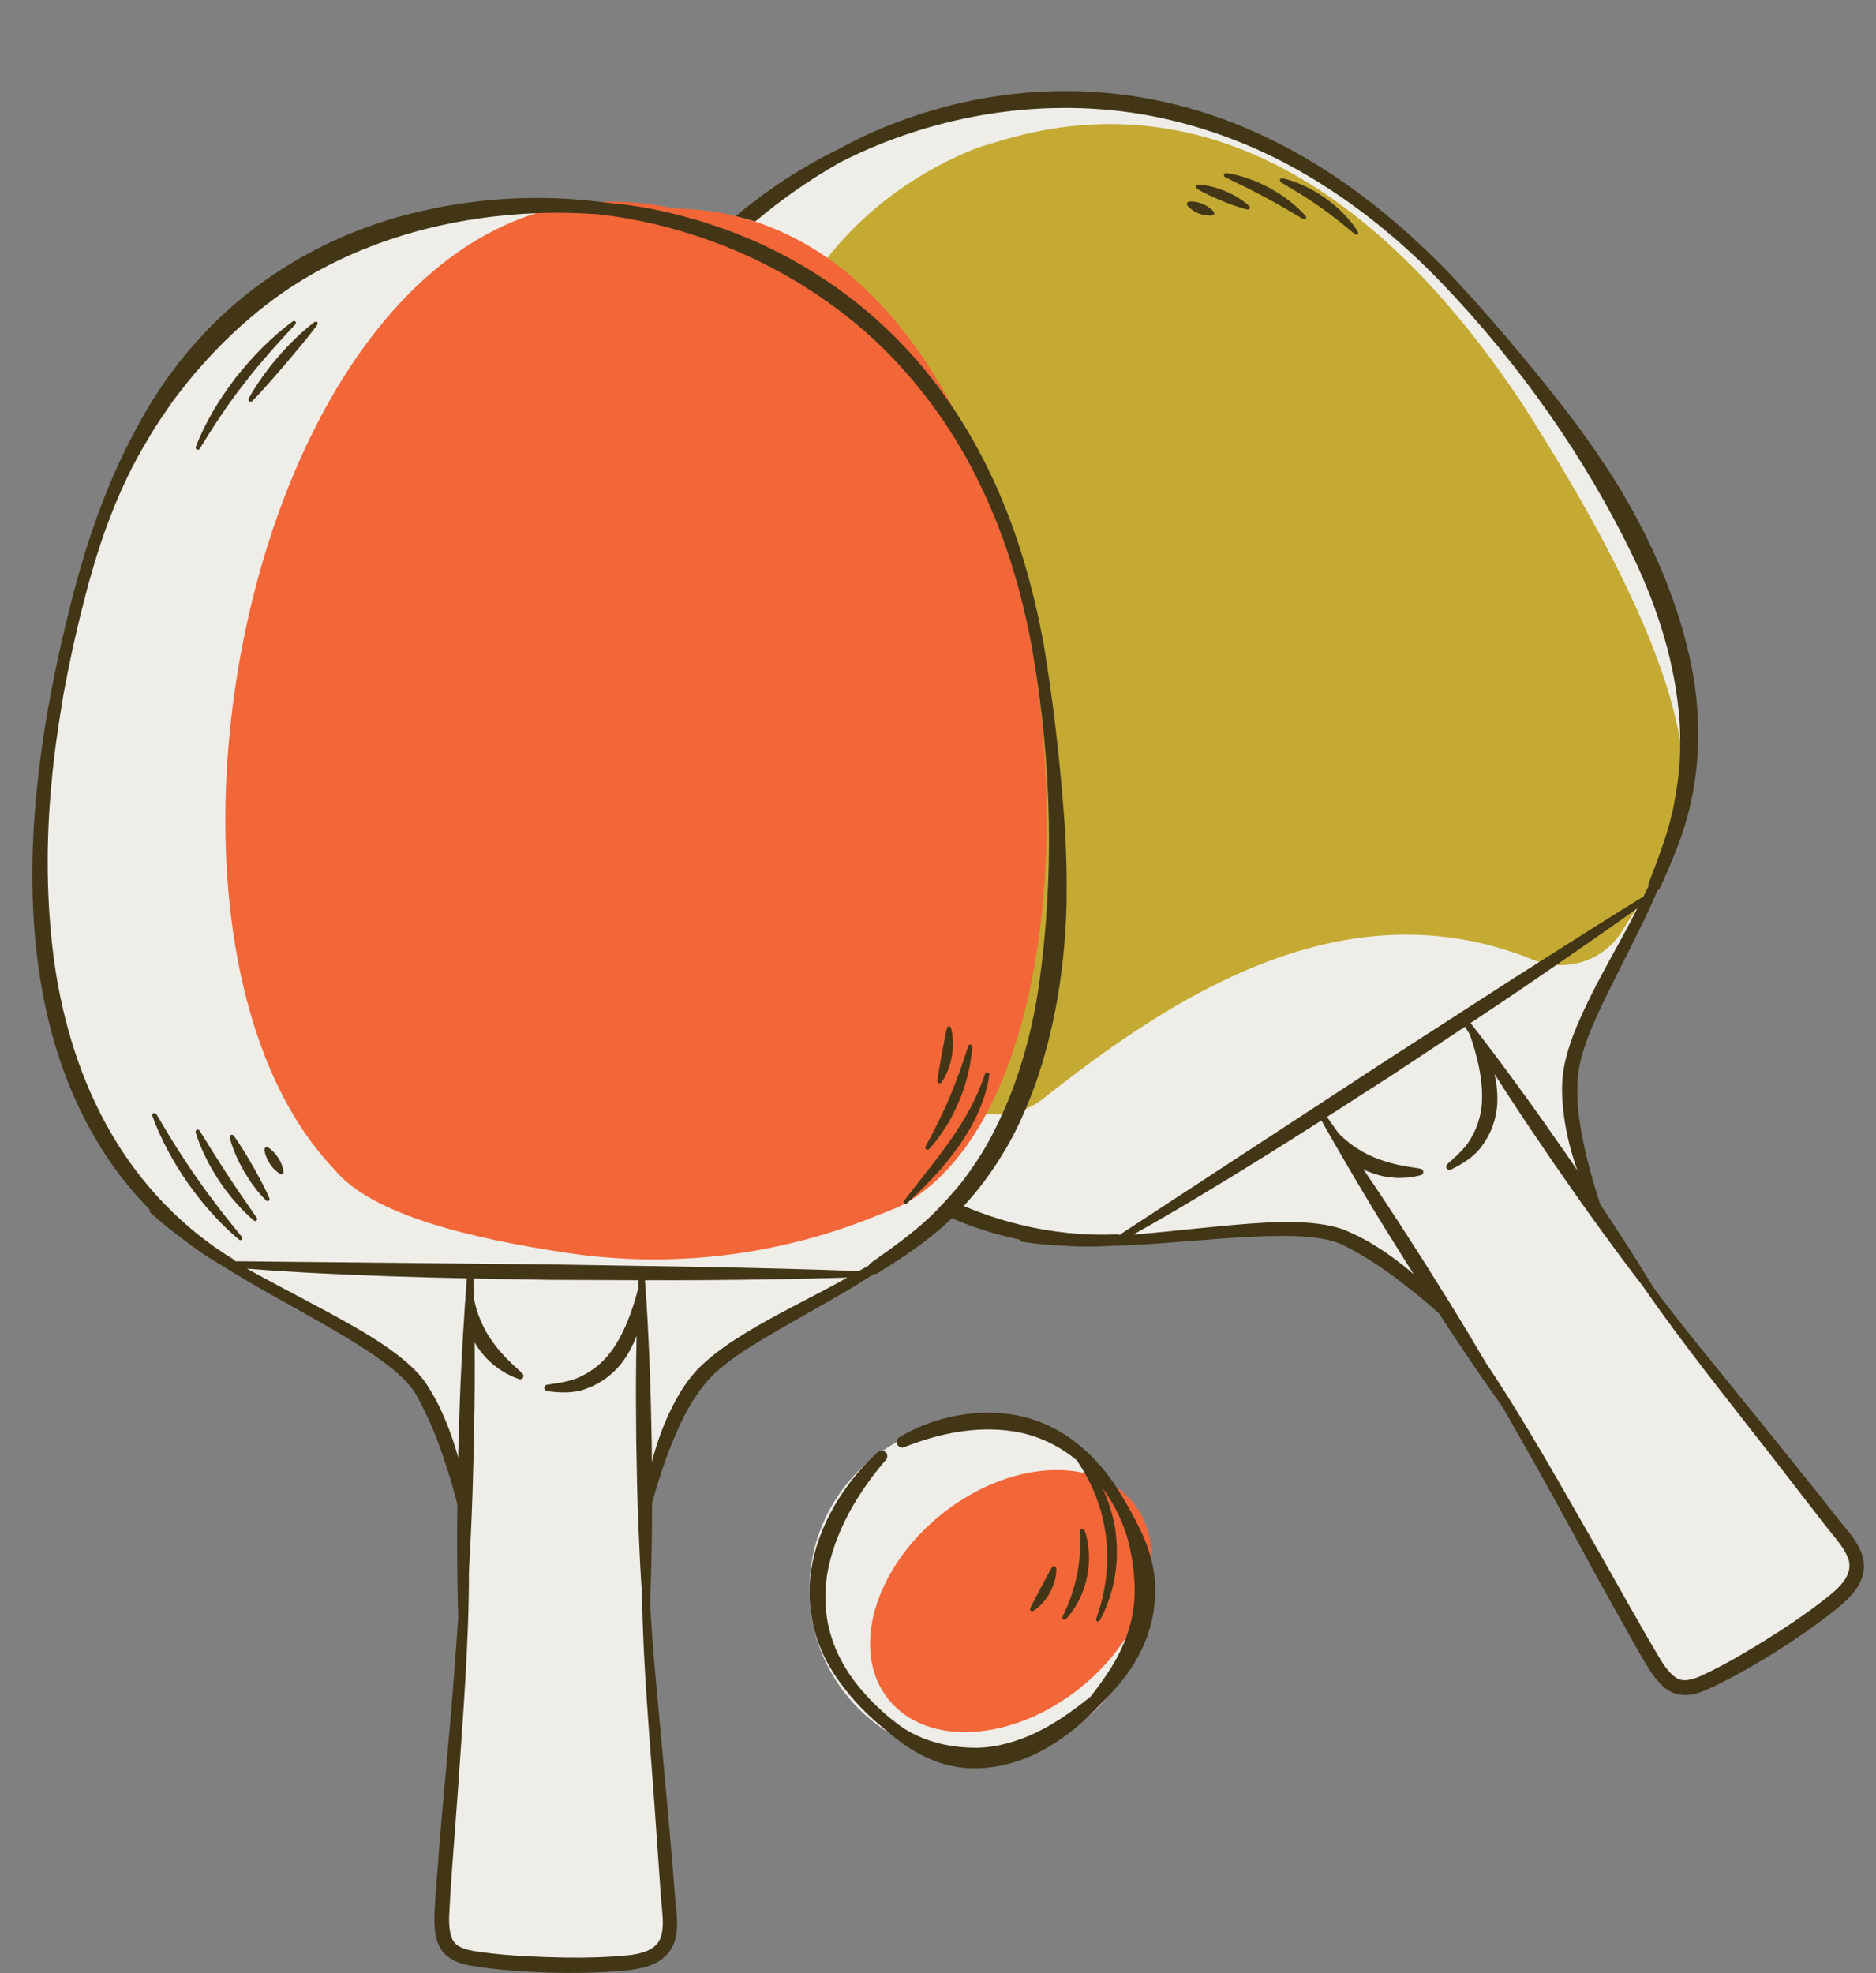
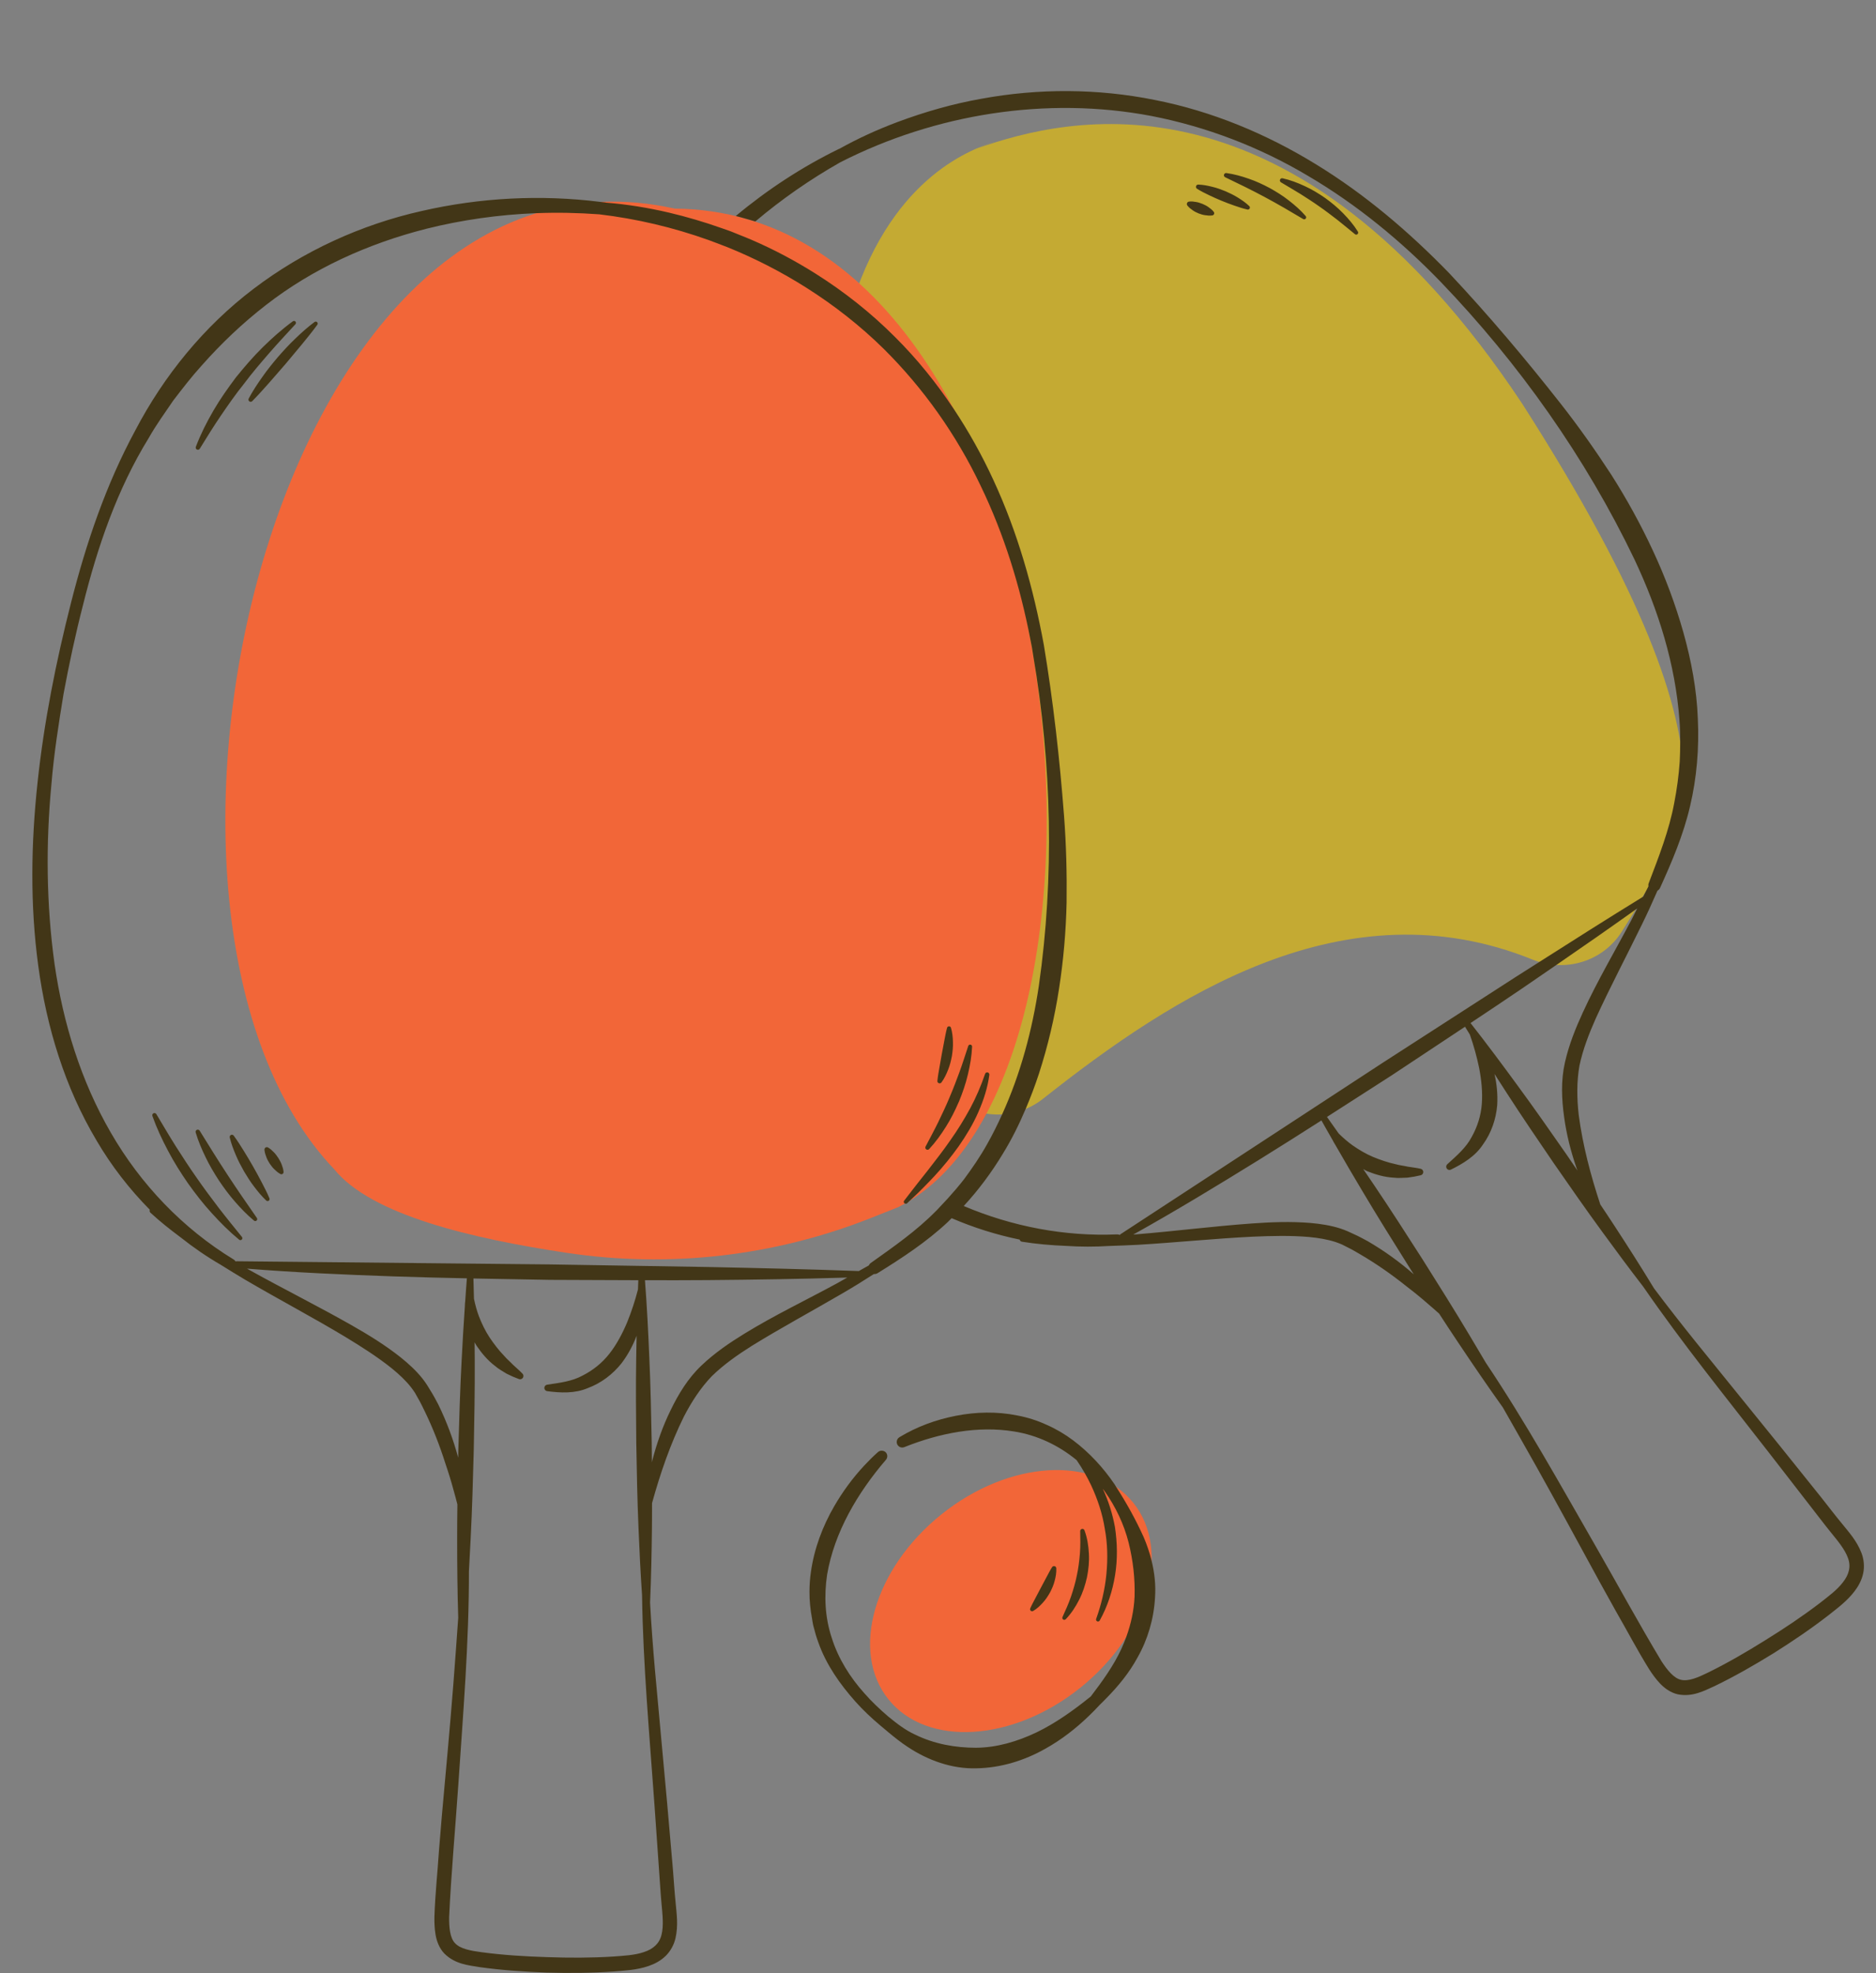
<svg xmlns="http://www.w3.org/2000/svg" height="524.3" preserveAspectRatio="xMidYMid meet" version="1.0" viewBox="-8.6 -24.2 498.5 524.3" width="498.5" zoomAndPan="magnify">
  <rect x="-8.6" y="-24.2" width="498.5" height="524.3" fill="#808080" stroke="none" />
  <g>
    <g>
      <g id="change1_1">
-         <path d="M295.939,398.184c0,24.706-20.027,44.733-44.733,44.733 c-24.706,0-44.733-20.027-44.733-44.733c0-24.704,20.028-44.733,44.733-44.733 C275.911,353.45,295.939,373.479,295.939,398.184z M477.754,379.76 c-25.818-33.283-43.886-53.919-57.47-75.338l-3.601-5.676 c0,0-10.969-23.844-7.514-40.225c2.35-11.141,10.769-24.89,18.445-40.275 l3.394-7.145c6.886-17.518,32.915-63.789-50.598-156.18 c-71.541-79.146-145.579-48.514-165.338-38.105l0.001-0.001 c-5.622,2.879-18.251,9.972-31.213,22.076c-13.484-5.098-25.12-6.986-31.745-7.679 h0c-18.685-2.176-109.761-7.868-138.628,98.731 c-22.105,81.628-9.157,130.376,12.568,158.4 c0.886,1.143,1.719,2.31,2.471,3.546c2.368,3.893,5.374,7.385,9.015,10.125 c22.509,16.932,57.53,29.554,65.804,42.913 c9.006,14.541,11.459,34.187,11.459,34.187 c1.341,21.276-3.711,71.775-5.143,92.55 c-1.147,16.637-2.784,22.638,7.015,24.433c8.416,1.54,27.831,2.644,41.605,1.219 c13.774-1.424,11.138-10.09,10.552-18.387 c-2.971-42.018-6.526-69.213-5.918-94.57l0.162-6.72 c0,0,4.129-25.92,16.104-37.619c8.144-7.956,22.784-14.709,37.715-23.235 l6.791-4.055c4.673-3.245,12.261-7.729,20.074-15.773 c3.157,1.428,6.289,2.652,9.385,3.686c1.372,0.458,2.713,0.966,4.025,1.576 c4.132,1.92,8.571,3.153,13.121,3.407c28.123,1.571,64.253-7.395,78.555-0.887 c15.568,7.085,28.523,22.056,28.523,22.056 c12.938,16.944,36.798,61.736,47.152,79.804 c8.291,14.469,10.265,20.369,19.409,16.416 c7.853-3.396,24.608-13.267,35.269-22.104 C489.86,392.072,482.852,386.332,477.754,379.76z" fill="#efede8" />
-       </g>
+         </g>
      <g id="change2_1">
-         <path d="M426.909,215.845c-0.295,0.586-0.596,1.163-0.944,1.719l-3.576,5.707 c-5.002,7.981-15.004,11.029-23.734,7.495 c-49.754-20.145-95.402,9.497-130.08,36.962 c-7.32,5.799-17.809,5.605-24.713-0.682 c-19.851-18.076-32.047-47.602-47.854-115.166 C171.127,45.532,241.16,18.086,255.966,13.362 c-2.647,0.896-4.609,1.755-4.527,1.731c22.754-7.9,83.429-24.002,144.45,67.971 C461.527,185.558,434.402,200.951,426.909,215.845z" fill="#c4aa33" />
+         <path d="M426.909,215.845c-0.295,0.586-0.596,1.163-0.944,1.719l-3.576,5.707 c-5.002,7.981-15.004,11.029-23.734,7.495 c-49.754-20.145-95.402,9.497-130.08,36.962 c-7.32,5.799-17.809,5.605-24.713-0.682 C171.127,45.532,241.16,18.086,255.966,13.362 c-2.647,0.896-4.609,1.755-4.527,1.731c22.754-7.9,83.429-24.002,144.45,67.971 C461.527,185.558,434.402,200.951,426.909,215.845z" fill="#c4aa33" />
      </g>
      <g id="change3_1">
        <path d="M278.493,424.214c-17.963,14.426-40.8,15.817-51.006,3.108 c-10.206-12.71-3.918-34.708,14.046-49.133 c17.963-14.425,40.799-15.817,51.006-3.106 C302.745,387.792,296.456,409.789,278.493,424.214z M222.842,299.412 c-25.672,10.178-53.578,13.375-80.887,9.261 c-25.069-3.778-51.874-9.995-61.747-22.208 C16.361,219.616,63.362,7.395,170.69,31.228 c107.494,0.943,127.344,231.139,59.381,265.318L222.842,299.412z M167.727,31.218 c0.03-0.001,0.059,0.001,0.089,0C167.752,31.217,167.716,31.216,167.727,31.218z" fill="#f26638" />
      </g>
      <g id="change4_1">
        <path d="M486.053,388.454c-1.258-3.292-3.393-5.591-5.23-7.874 c-1.835-2.214-3.639-4.597-5.469-6.905l-11.088-13.821l-22.269-27.512 c-3.766-4.696-7.486-9.427-11.092-14.241 c-3.457-5.701-7.049-11.312-10.69-16.888c-1.173-1.811-2.381-3.598-3.577-5.393 c-2.586-7.806-4.68-15.787-5.733-23.774c-0.505-4.43-0.557-8.891,0.194-13.099 c0.9-4.272,2.528-8.499,4.375-12.638c3.774-8.263,8.101-16.416,12.151-24.727 c1.477-2.998,2.867-6.049,4.202-9.126c0.277-0.163,0.523-0.385,0.666-0.7 l0.028-0.061c3.1-6.815,6.198-14.058,7.957-21.646 c1.802-7.587,2.442-15.448,2.077-23.235c-0.286-7.802-1.746-15.501-3.835-22.963 c-2.111-7.459-4.826-14.728-8.089-21.714 c-3.244-6.994-6.965-13.749-11.087-20.225 c-4.186-6.433-8.606-12.695-13.322-18.711 c-9.441-12.036-19.253-23.652-29.719-34.804 c-10.649-10.962-22.395-21-35.535-29.012 c-13.09-8.033-27.567-14.063-42.748-17.035 c-15.156-3.057-30.905-3.109-46.083-0.303 c-7.603,1.344-15.043,3.488-22.258,6.177c-5.319,1.999-10.463,4.332-15.433,7.11 c-0.038,0.016-0.079,0.012-0.117,0.031c-9.812,4.791-19.006,10.807-27.405,17.819 c0.871,0.211,1.724,0.465,2.582,0.709c0.867,0.247,1.741,0.478,2.593,0.757 c7.004-5.927,14.586-11.196,22.581-15.73 c25.258-12.873,54.863-17.601,82.705-12.3 c14.635,2.851,28.786,8.274,41.666,15.953 c12.929,7.607,24.657,17.25,35.125,28.073 c20.923,21.77,38.622,46.855,51.535,73.778 c6.371,13.491,10.884,27.916,11.956,42.67c0.157,1.957,0.209,3.916,0.206,5.875 c-0.003,1.731-0.048,3.46-0.129,5.19c-0.256,3.682-0.753,7.343-1.457,10.971 c-1.356,7.312-4.061,14.194-6.798,21.374c-0.1,0.264-0.103,0.537-0.065,0.803 c-0.232,0.467-0.475,0.931-0.709,1.397c-0.222,0.442-0.448,0.883-0.671,1.325 c-0.072,0.044-0.143,0.089-0.215,0.134c-9.16,5.643-18.246,11.395-27.315,17.175 c-2.177,1.388-4.359,2.766-6.535,4.156l-35.068,22.62l-69.832,45.658 c-0.059,0.039-0.07,0.114-0.117,0.163c-0.211-0.1-0.438-0.168-0.688-0.158 c-13.998,0.593-27.975-2.107-40.788-7.542c3.934-4.259,7.414-8.944,10.405-13.908 c2.359-3.825,4.343-7.85,6.089-11.972c1.288-3.04,2.46-6.126,3.482-9.251 c2.39-7.375,4.171-14.927,5.341-22.548c1.189-7.618,1.849-15.302,2.02-22.976 c0.095-7.675-0.101-15.337-0.678-22.959c-1.162-15.253-2.865-30.362-5.369-45.451 c-2.763-15.03-6.951-29.902-13.424-43.865 c-2.99-6.497-6.492-12.786-10.465-18.769 c-4.56-6.863-9.748-13.319-15.61-19.147 c-6.372-6.407-13.498-12.048-21.137-16.869 c-5.432-3.427-11.116-6.453-17.008-8.989c-1.03-0.453-2.08-0.856-3.122-1.278 c-0.8-0.323-1.593-0.666-2.4-0.972c-0.808-0.304-1.628-0.573-2.442-0.861 c-4.583-1.623-9.249-3.002-13.973-4.12c-5.533-1.294-11.107-2.212-16.784-2.664 c-0.04-0.008-0.071-0.033-0.112-0.039c-0.446-0.06-0.896-0.095-1.343-0.151 c-15.797-1.982-31.929-1.161-47.525,2.419 c-16.045,3.605-31.427,10.631-44.606,20.638 c-13.206,9.995-23.881,23.135-31.47,37.64 c-7.808,14.422-13.065,29.989-17.057,45.698 c-4.007,15.703-7.189,31.655-8.916,47.829 c-1.743,16.152-2.022,32.58,0.193,48.809 c2.19,16.193,7.053,32.257,15.533,46.44 c3.899,6.659,8.67,12.806,14.091,18.298c-0.081,0.275-0.063,0.57,0.161,0.779 c2.558,2.369,5.283,4.521,8.066,6.593c3.37,2.679,6.921,5.111,10.637,7.271 c2.134,1.338,4.284,2.644,6.436,3.936c8.84,5.186,17.895,9.955,26.588,15.173 c4.325,2.628,8.603,5.334,12.453,8.427c1.904,1.556,3.698,3.225,5.131,5.063 c0.376,0.45,0.654,0.939,0.991,1.404l0.903,1.608 c0.624,1.062,1.148,2.188,1.693,3.297c2.166,4.454,3.989,9.123,5.501,13.909 c0.81,2.377,1.561,4.785,2.208,7.224c0.356,1.194,0.651,2.407,0.971,3.614 c-0.036,3.034-0.072,6.069-0.062,9.104c0,7.006,0.061,14.014,0.285,21.025 c-0.2,2.922-0.417,5.843-0.632,8.761c-0.83,11.755-1.873,23.501-2.945,35.252 c-0.548,5.876-1.062,11.754-1.524,17.649 c-0.389,5.947-1.023,11.658-1.226,17.785c-0.022,1.537,0.021,3.12,0.309,4.786 c0.292,1.644,0.948,3.515,2.318,4.964c2.879,2.869,6.47,3.12,9.305,3.61 c5.975,0.839,11.903,1.235,17.859,1.456c5.954,0.167,11.914,0.134,17.896-0.288 c2.945-0.252,6.038-0.361,9.228-1.457c1.57-0.537,3.17-1.361,4.509-2.652 c1.333-1.293,2.254-3.04,2.638-4.74c0.783-3.436,0.286-6.533,0.028-9.453 c-0.295-2.861-0.471-5.844-0.71-8.781l-1.539-17.652l-3.227-35.247 c-0.522-5.998-0.986-11.998-1.309-18.004c0.294-6.662,0.425-13.32,0.497-19.979 c0.031-2.157,0.019-4.314,0.023-6.471c2.187-7.926,4.881-15.727,8.444-22.951 c2.042-3.965,4.477-7.702,7.44-10.783c3.122-3.052,6.824-5.661,10.659-8.076 c7.729-4.773,15.857-9.147,23.843-13.807c2.894-1.671,5.744-3.436,8.563-5.253 c0.321,0.019,0.648-0.029,0.943-0.211l0.058-0.036 c6.364-3.944,12.964-8.243,18.643-13.576c0.354-0.329,0.675-0.689,1.023-1.024 c5.814,2.504,11.878,4.417,18.077,5.691c0.085,0.274,0.265,0.51,0.568,0.558 c3.885,0.62,7.79,0.958,11.701,1.114c3.851,0.26,7.709,0.263,11.554,0.021 c2.517-0.073,5.03-0.183,7.535-0.305c10.231-0.601,20.409-1.667,30.537-2.158 c5.056-0.219,10.116-0.347,15.035,0.085c2.448,0.236,4.868,0.628,7.08,1.358 c0.563,0.166,1.066,0.418,1.604,0.617l1.644,0.835 c1.108,0.536,2.17,1.181,3.24,1.8c4.276,2.5,8.385,5.369,12.302,8.509 c1.995,1.526,3.956,3.11,5.849,4.779c0.959,0.795,1.878,1.639,2.816,2.467 c1.656,2.542,3.311,5.084,5.007,7.602c3.894,5.826,7.839,11.62,11.922,17.326 c1.457,2.539,2.899,5.088,4.341,7.633c5.842,10.234,11.502,20.58,17.14,30.945 c2.809,5.19,5.649,10.362,8.54,15.521c2.981,5.159,5.627,10.259,8.863,15.468 c0.835,1.289,1.751,2.582,2.916,3.808c1.156,1.205,2.74,2.395,4.686,2.838 c3.989,0.785,7.113-1.002,9.742-2.169c5.433-2.623,10.582-5.588,15.657-8.714 c5.043-3.169,9.98-6.509,14.718-10.183c2.309-1.846,4.821-3.654,6.864-6.338 c1.006-1.32,1.878-2.893,2.274-4.71 C486.883,392.046,486.679,390.081,486.053,388.454z M395.903,238.404 c3.039-2.069,6.062-4.16,9.093-6.241c7.045-4.833,14.056-9.719,21.014-14.681 c0.15-0.107,0.301-0.211,0.45-0.318c-0.524,1.01-1.007,2.035-1.542,3.041 c-4.273,8.125-8.99,16.052-12.893,24.546c-1.95,4.244-3.73,8.642-4.793,13.385 c-1.097,4.843-0.859,9.724-0.21,14.412c0.629,4.709,1.806,9.279,3.338,13.702 c0.065,0.195,0.152,0.379,0.218,0.573c-0.982-1.438-1.959-2.879-2.944-4.316 c-4.297-6.166-8.595-12.33-13.051-18.385 c-4.059-5.557-8.165-11.081-12.424-16.499 C386.751,244.567,391.343,241.51,395.903,238.404z M361.154,261.552 c6.513-4.318,13.033-8.625,19.541-12.949c0.422,0.702,0.859,1.394,1.285,2.093 c1.025,2.898,1.845,5.89,2.458,8.826c0.618,3.215,0.955,6.439,0.719,9.574 c-0.236,3.137-1.18,6.102-2.697,8.798c-1.45,2.787-3.908,4.92-6.394,7.165 l-0.09,0.081c-0.28,0.254-0.372,0.672-0.197,1.027 c0.212,0.431,0.733,0.608,1.163,0.397c3.147-1.548,6.448-3.502,8.532-6.691 c2.202-3.037,3.472-6.755,3.773-10.46c0.164-2.822-0.111-5.605-0.727-8.276 c1.064,1.653,2.118,3.315,3.19,4.963c4.076,6.317,8.31,12.526,12.544,18.733 c4.285,6.174,8.57,12.347,13.014,18.411c3.526,4.848,7.106,9.66,10.771,14.412 c10.535,15.281,22.23,29.71,33.565,44.311l10.837,13.982 c1.821,2.328,3.566,4.662,5.475,7.012c1.846,2.28,3.717,4.505,4.532,6.788 c0.848,2.245,0.29,4.403-1.338,6.463c-1.547,2.039-3.874,3.753-6.179,5.552 c-4.615,3.526-9.492,6.772-14.461,9.848c-4.951,3.094-10.032,6.053-15.215,8.593 c-2.601,1.279-5.175,2.381-7.134,1.923c-1.906-0.379-3.687-2.586-5.213-4.931 c-5.959-9.899-11.677-20.423-17.519-30.61 c-9.415-16.37-18.584-32.927-29.142-48.67 c-1.459-2.469-2.918-4.937-4.395-7.395c-4.045-6.78-8.252-13.458-12.459-20.136 c-4.259-6.644-8.519-13.288-12.941-19.83c-0.931-1.386-1.878-2.765-2.814-4.148 c0.333,0.171,0.638,0.393,0.978,0.548c2.297,0.926,4.701,1.621,7.144,1.748 c1.21,0.163,2.431,0.016,3.628-0.004c1.197-0.138,2.38-0.354,3.536-0.636 c0.314-0.077,0.575-0.325,0.651-0.661c0.108-0.474-0.19-0.947-0.664-1.054 l-0.099-0.023c-1.131-0.256-2.236-0.358-3.323-0.545 c-1.076-0.251-2.162-0.35-3.198-0.645c-2.102-0.457-4.099-1.141-6.029-1.939 c-1.928-0.815-3.729-1.879-5.46-3.092c-1.288-0.919-2.514-2.002-3.678-3.137 c-1.033-1.472-2.062-2.945-3.114-4.402 C349.732,268.905,355.44,265.224,361.154,261.552z M325.927,283.976 c5.566-3.447,11.094-6.954,16.611-10.477c0.962,1.74,1.961,3.456,2.944,5.182 c0.227,0.441,0.462,0.876,0.732,1.287c2.395,4.175,4.823,8.328,7.293,12.456 c4.032,6.788,8.226,13.474,12.421,20.16c0.385,0.604,0.774,1.205,1.159,1.808 c-3.764-3.297-7.854-6.249-12.23-8.798c-1.161-0.621-2.308-1.262-3.518-1.799 c-1.155-0.56-2.422-1.146-3.775-1.583c-2.649-0.848-5.311-1.238-7.941-1.473 c-5.264-0.435-10.443-0.23-15.576,0.138 c-10.264,0.739-20.387,2.037-30.532,2.871c-0.327,0.029-0.655,0.048-0.983,0.077 C303.854,297.515,314.92,290.786,325.927,283.976z M240.287,297.4 c-0.061,0.063-0.13,0.118-0.191,0.18c-5.149,5.235-11.146,9.415-17.337,13.813 c-0.23,0.164-0.384,0.389-0.499,0.63c-0.882,0.505-1.774,0.996-2.66,1.496 c-13.416-0.499-26.833-0.804-40.249-1.083l-41.725-0.68l-83.429-0.844 c-0.07,0-0.121,0.055-0.187,0.071c-0.119-0.2-0.27-0.385-0.484-0.514 c-13.587-8.271-24.801-20.05-32.688-33.739 c-7.927-13.696-12.691-29.118-14.951-44.864 c-2.183-15.777-2.34-31.875-0.81-47.832c0.66-7.99,1.909-15.929,3.207-23.851 c1.467-7.898,3.15-15.762,5.154-23.549c3.863-15.564,9.109-30.873,17.488-44.468 c1.952-3.471,4.303-6.683,6.525-9.962c2.419-3.141,4.818-6.286,7.478-9.21 c5.227-5.918,10.957-11.36,17.186-16.184c12.456-9.693,27.14-16.289,42.473-20.2 c9.543-2.397,19.374-3.777,29.258-4.168c5.591-0.22,11.197-0.107,16.779,0.303 c9.909,1.174,19.702,3.482,29.117,6.854c0.811,0.29,1.614,0.601,2.418,0.907 c0.826,0.314,1.654,0.618,2.474,0.948c7.336,2.958,14.393,6.584,21.063,10.81 c7.384,4.677,14.293,10.085,20.52,16.212 c10.583,10.501,19.335,22.873,25.777,36.416 c6.222,12.886,10.488,26.709,13.203,40.816c0.131,0.681,0.277,1.36,0.401,2.042 c0.113,0.636,0.194,1.278,0.303,1.914c0.013,0.075,0.023,0.151,0.036,0.226 c4.96,29.06,5.634,58.983,1.512,87.836c-1.754,11.766-4.851,23.353-9.725,34.091 c-1.239,2.731-2.564,5.421-4.046,8.029c-1.801,3.228-3.893,6.273-6.084,9.242 c-1.387,1.792-2.867,3.51-4.388,5.19c-0.513,0.566-1.04,1.122-1.568,1.676 C241.183,296.433,240.752,296.931,240.287,297.4z M213.564,316.914 c-8.068,4.381-16.393,8.35-24.359,13.243c-3.979,2.445-7.903,5.112-11.422,8.465 c-3.603,3.416-6.117,7.607-8.183,11.865c-2.093,4.264-3.654,8.72-4.838,13.247 c-0.054,0.198-0.084,0.399-0.137,0.598c-0.018-1.742-0.029-3.483-0.049-5.225 c-0.147-7.514-0.295-15.027-0.635-22.538c-0.287-6.875-0.631-13.749-1.162-20.62 c5.516,0.011,11.033,0.023,16.549-0.025c12.403-0.105,24.805-0.296,37.208-0.681 C215.539,315.791,214.567,316.375,213.564,316.914z M167.186,489.843 c-0.543,2.339-2.205,3.822-4.704,4.629c-2.42,0.836-5.307,0.968-8.222,1.182 c-5.796,0.367-11.655,0.357-17.495,0.152 c-5.836-0.179-11.705-0.542-17.424-1.31c-2.874-0.381-5.626-0.895-7-2.365 c-1.374-1.374-1.629-4.198-1.595-6.995c0.546-11.542,1.64-23.469,2.444-35.186 c1.269-18.843,2.846-37.703,2.815-56.66c0.159-2.862,0.317-5.725,0.455-8.587 c0.405-7.885,0.618-15.775,0.83-23.664c0.151-7.892,0.301-15.782,0.26-23.677 c-0.003-1.639-0.025-3.277-0.034-4.915c0.168,0.301,0.327,0.608,0.508,0.9 c1.395,2.046,3.008,3.96,4.968,5.422c0.915,0.808,2.012,1.365,3.019,2.014 c1.071,0.55,2.176,1.027,3.293,1.436c0.303,0.111,0.658,0.049,0.908-0.188 c0.353-0.334,0.368-0.892,0.033-1.245l-0.07-0.073 c-0.797-0.841-1.66-1.54-2.46-2.3c-0.756-0.807-1.603-1.492-2.3-2.313 c-1.494-1.548-2.774-3.225-3.935-4.963c-1.151-1.748-2.057-3.634-2.822-5.604 c-0.561-1.48-0.978-3.061-1.314-4.653c-0.042-1.796-0.078-3.593-0.143-5.39 c6.792,0.136,13.584,0.247,20.375,0.37c7.814,0.028,15.628,0.071,23.442,0.092 c-0.039,0.817-0.061,1.636-0.094,2.453c-0.758,2.98-1.738,5.922-2.86,8.705 c-1.273,3.017-2.784,5.884-4.723,8.36c-1.939,2.476-4.371,4.417-7.131,5.816 c-2.755,1.512-5.982,1.919-9.297,2.404l-0.12,0.017 c-0.374,0.055-0.682,0.351-0.734,0.745c-0.063,0.475,0.271,0.912,0.747,0.975 c3.477,0.462,7.307,0.672,10.812-0.821c3.518-1.301,6.64-3.686,8.949-6.6 c1.703-2.254,3.022-4.721,3.995-7.285c-0.034,1.966-0.08,3.933-0.105,5.899 c-0.122,7.518-0.051,15.031,0.019,22.546c0.132,7.514,0.264,15.027,0.589,22.538 c0.238,5.992,0.54,11.984,0.946,17.973c0.269,18.556,1.975,37.049,3.285,55.484 l1.24,17.648c0.22,2.946,0.374,5.856,0.656,8.871 C167.458,484.603,167.778,487.491,167.186,489.843z M105.942,345.527 c-0.65-1.107-1.377-2.298-2.259-3.414c-1.732-2.177-3.727-3.98-5.783-5.637 c-4.134-3.287-8.555-5.994-13.026-8.541c-8.944-5.088-18.082-9.634-26.98-14.577 c-0.289-0.158-0.573-0.325-0.861-0.482c12.921,1.043,25.859,1.599,38.795,2.053 c6.543,0.227,13.087,0.383,19.632,0.52c-0.167,1.987-0.291,3.976-0.432,5.963 c-0.054,0.486-0.101,0.972-0.106,1.458c-0.328,4.801-0.617,9.604-0.857,14.408 c-0.42,7.885-0.648,15.774-0.875,23.663c-0.015,0.716-0.026,1.432-0.041,2.148 c-1.297-4.833-3.058-9.558-5.279-14.111 C107.247,347.816,106.65,346.646,105.942,345.527z M297.383,390.388 c0.802,3.229,1.181,6.591,0.929,9.967c-0.315,5.569-1.93,11.077-4.646,15.845 c-2.22,4.101-5.184,7.683-8.33,10.866c-0.558,0.564-1.11,1.141-1.677,1.679 l-0.03,0.028c-0.011,0.011-0.027,0.013-0.038,0.024 c-0.015,0.017-0.02,0.04-0.035,0.056c-0.905,0.987-1.855,1.939-2.823,2.875 c-3.455,3.339-7.303,6.334-11.605,8.73c-5.466,3.096-11.788,5.079-18.299,5.179 c-6.54,0.195-12.924-2.168-18.149-5.632c-1.871-1.215-3.585-2.587-5.252-3.979 c-0.697-0.582-1.407-1.161-2.084-1.746c-2.338-1.967-4.588-4.068-6.636-6.369 c-4.074-4.585-7.751-9.751-9.85-15.712c-0.507-1.356-0.914-2.75-1.262-4.161 c-0.042-0.186-0.103-0.365-0.142-0.553c-0.125-0.544-0.181-1.102-0.282-1.652 c-0.435-2.359-0.693-4.749-0.675-7.15c0.012-1.72,0.12-3.439,0.372-5.138 c0.865-6.264,3.12-12.227,6.228-17.585c2.247-3.868,4.868-7.443,7.896-10.698 c1.181-1.269,2.411-2.5,3.724-3.665c0.351-0.311,0.805-0.402,1.234-0.326 c0.317,0.056,0.621,0.192,0.851,0.451c0.495,0.558,0.49,1.389,0.016,1.939 l-0.071,0.083c-7.52,8.774-13.657,19.232-15.564,30.438 c-0.838,5.6-0.577,11.369,1.229,16.788c1.703,5.44,4.821,10.458,8.714,14.775 c1.918,2.189,4.048,4.208,6.276,6.11c2.282,1.874,4.57,3.65,7.175,4.835 c5.147,2.524,10.717,3.484,16.177,3.488c5.508-0.04,10.964-1.648,16.093-4.093 c5.113-2.472,9.848-5.868,14.411-9.55c3.131-4.108,6.022-8.119,8.08-12.549 c0.504-1.095,0.96-2.205,1.366-3.328c1.241-3.431,2.008-6.982,2.177-10.592 c0.15-4.777-0.383-9.614-1.594-14.445c-1.221-4.824-3.444-9.501-6.361-13.6 c-0.153-0.231-0.334-0.439-0.491-0.668c1.501,3.22,2.574,6.643,3.224,10.146 c0.653,4.252,0.729,8.599,0.042,12.83c-0.684,4.226-2.019,8.342-4.081,12.045 c-0.14,0.252-0.457,0.342-0.709,0.202c-0.226-0.126-0.321-0.395-0.237-0.632 c1.387-3.882,2.336-7.876,2.722-11.914c0.383-4.032,0.317-8.108-0.433-12.07 c-0.617-3.987-1.917-7.849-3.625-11.518c-0.508-1.09-1.075-2.154-1.67-3.203 c-0.674-1.19-1.409-2.347-2.185-3.482c-4.803-3.958-10.531-6.656-16.598-7.61 c-9.648-1.592-19.858,0.435-29.074,4.112l-0.114,0.045 c-0.758,0.303-1.616-0.067-1.918-0.824c-0.066-0.167-0.098-0.338-0.103-0.508 c-0.014-0.524,0.252-1.026,0.711-1.303c4.686-2.83,9.728-4.665,15.048-5.701 c5.296-1.036,10.852-1.174,16.236-0.085c2.694,0.499,5.336,1.33,7.825,2.48 c2.511,1.099,4.878,2.504,7.055,4.132c4.351,3.267,8.031,7.293,11.029,11.701 c0.145,0.222,0.266,0.455,0.409,0.678c2.748,4.259,5.19,8.653,7.316,13.358 C296.151,386.204,296.856,388.269,297.383,390.388z M43.681,95.218 c-0.243-0.148-0.338-0.447-0.241-0.704c1.259-3.324,2.866-6.507,4.653-9.584 c1.787-3.08,3.85-5.99,5.982-8.838c2.24-2.765,4.554-5.474,7.085-7.97 c2.529-2.496,5.188-4.857,8.052-6.953c0.232-0.171,0.559-0.12,0.73,0.112 c0.15,0.204,0.128,0.483-0.038,0.662c-2.382,2.588-4.766,5.138-7.049,7.769 c-2.28,2.632-4.546,5.27-6.62,8.059c-2.181,2.704-4.165,5.557-6.123,8.428 c-1.958,2.875-3.792,5.836-5.63,8.826 C44.315,95.299,43.956,95.386,43.681,95.218z M75.722,61.46 c0.14,0.188,0.134,0.441,0.003,0.621c-1.322,1.823-2.737,3.539-4.14,5.262 l-4.262,5.107l-4.366,5.016c-1.478,1.657-2.948,3.325-4.536,4.919 c-0.229,0.23-0.6,0.23-0.83,0.001c-0.187-0.186-0.222-0.469-0.105-0.69 c1.06-2.001,2.305-3.877,3.604-5.713c1.285-1.848,2.705-3.594,4.155-5.311 c1.481-1.691,2.995-3.356,4.63-4.903c1.622-1.56,3.291-3.07,5.111-4.418 C75.22,61.177,75.549,61.226,75.722,61.46z M246.18,280.324 c-2.002,2.81-4.167,5.482-6.496,7.989c-0.867,0.942-1.76,1.852-2.654,2.763 c-0.535,0.546-1.075,1.086-1.621,1.619c-0.539,0.526-1.091,1.039-1.642,1.553 c-0.201,0.187-0.397,0.381-0.599,0.566c-0.253,0.232-0.491,0.478-0.747,0.707 c-0.168,0.15-0.391,0.135-0.579,0.035c-0.053-0.028-0.117-0.028-0.159-0.076 c-0.168-0.188-0.175-0.465-0.03-0.66c0.315-0.423,0.644-0.831,0.963-1.249 c0.437-0.573,0.875-1.143,1.318-1.708c0.469-0.6,0.93-1.206,1.402-1.8 c0.862-1.086,1.726-2.168,2.576-3.255c2.063-2.667,4.133-5.307,6.029-8.055 c1.906-2.692,3.636-5.486,5.204-8.366c0.019-0.035,0.041-0.068,0.06-0.103 c1.569-2.926,2.875-5.984,3.96-9.164c0.103-0.305,0.434-0.469,0.74-0.365 c0.268,0.091,0.426,0.359,0.391,0.629c-0.45,3.37-1.502,6.65-2.873,9.767 c-0.026,0.059-0.047,0.12-0.073,0.179 C249.954,274.516,248.147,277.492,246.18,280.324z M237.465,281.145 c-0.197-0.184-0.238-0.473-0.119-0.701c1.138-2.18,2.297-4.31,3.361-6.483 c1.047-2.18,2.088-4.354,3.012-6.58c0.049-0.112,0.091-0.228,0.139-0.341 c0.9-2.103,1.704-4.244,2.502-6.4c0.824-2.277,1.551-4.593,2.329-6.929 c0.091-0.275,0.388-0.423,0.663-0.333c0.228,0.075,0.369,0.292,0.36,0.521 c-0.11,2.501-0.538,4.973-1.125,7.408c-0.57,2.441-1.397,4.816-2.348,7.136 c-0.042,0.099-0.093,0.194-0.136,0.292c-0.957,2.201-2.026,4.358-3.31,6.384 c-1.326,2.125-2.791,4.164-4.499,5.995 C238.072,281.352,237.701,281.366,237.465,281.145z M240.729,263.53 c-0.177-0.131-0.262-0.346-0.242-0.549c0.122-1.238,0.35-2.408,0.546-3.579 l0.615-3.482l0.655-3.478c0.23-1.167,0.431-2.345,0.754-3.551 c0.074-0.288,0.369-0.462,0.657-0.387c0.188,0.049,0.329,0.196,0.382,0.369 c0.365,1.231,0.489,2.492,0.524,3.755c0.053,1.265-0.083,2.524-0.279,3.772 c-0.236,1.239-0.534,2.471-1.011,3.645c-0.46,1.175-1.002,2.321-1.761,3.356 C241.373,263.667,240.997,263.726,240.729,263.53z M309.203,29.462 c0.608,0.089,1.173,0.302,1.737,0.514c0.549,0.248,1.097,0.499,1.593,0.867 c0.502,0.35,0.991,0.724,1.397,1.259c0.195,0.258,0.145,0.625-0.113,0.82 c-0.083,0.063-0.178,0.1-0.274,0.114l-0.054,0.008 c-0.688,0.091-1.293,0.023-1.886-0.071c-0.599-0.076-1.145-0.268-1.69-0.462 c-0.531-0.231-1.06-0.463-1.547-0.816c-0.493-0.337-0.979-0.697-1.412-1.233 l-0.037-0.045c-0.226-0.279-0.183-0.688,0.096-0.913 c0.094-0.076,0.207-0.123,0.319-0.139 C307.993,29.272,308.602,29.354,309.203,29.462z M313.516,25.43 c1.214,0.284,2.378,0.72,3.529,1.183c1.135,0.501,2.259,1.031,3.311,1.701 c1.058,0.654,2.089,1.36,3.007,2.244c0.215,0.207,0.221,0.548,0.015,0.763 c-0.135,0.14-0.33,0.191-0.507,0.152c-1.228-0.27-2.372-0.666-3.514-1.059 c-1.149-0.377-2.251-0.84-3.365-1.277c-1.098-0.474-2.207-0.922-3.285-1.464 c-1.085-0.525-2.175-1.05-3.233-1.721c-0.281-0.176-0.366-0.548-0.189-0.829 c0.117-0.186,0.323-0.286,0.528-0.28 C311.086,24.882,312.309,25.128,313.516,25.43z M328.769,25.747 c1.779,0.988,3.512,2.065,5.111,3.324c1.607,1.243,3.138,2.587,4.47,4.129 c0.192,0.218,0.172,0.55-0.046,0.743c-0.173,0.154-0.425,0.168-0.615,0.06 l-5.105-3.002c-1.706-0.96-3.387-1.945-5.113-2.846 c-1.707-0.938-3.455-1.791-5.199-2.679l-5.32-2.586 c-0.292-0.142-0.413-0.493-0.271-0.785c0.114-0.234,0.37-0.357,0.614-0.323 c2.02,0.275,3.982,0.825,5.901,1.494 C325.124,23.929,326.972,24.796,328.769,25.747z M336.973,27.348 c-1.694-1.06-3.438-2.047-5.189-3.101c-0.279-0.167-0.37-0.528-0.203-0.807 c0.133-0.223,0.392-0.325,0.632-0.272c2.043,0.453,4.002,1.199,5.896,2.083 c1.905,0.869,3.699,1.963,5.419,3.156c1.697,1.227,3.324,2.555,4.777,4.063 c1.462,1.494,2.817,3.092,3.922,4.868c0.154,0.247,0.078,0.573-0.169,0.727 c-0.195,0.122-0.442,0.097-0.611-0.04c-1.591-1.287-3.116-2.592-4.693-3.822 c-1.588-1.217-3.16-2.433-4.8-3.558 C340.336,29.486,338.656,28.424,336.973,27.348z M55.688,304.455 c0.181,0.224,0.146,0.553-0.078,0.735c-0.196,0.158-0.472,0.15-0.66-0.004 c-2.611-2.146-5.006-4.539-7.275-7.048c-2.283-2.496-4.363-5.175-6.323-7.934 c-1.927-2.782-3.737-5.651-5.308-8.648c-1.585-2.988-3.019-6.055-4.149-9.243 c-0.108-0.303,0.051-0.637,0.355-0.744c0.266-0.095,0.556,0.017,0.696,0.251 c1.718,2.87,3.393,5.736,5.162,8.539c1.785,2.794,3.577,5.574,5.485,8.278 c1.875,2.726,3.863,5.37,5.867,8.013 C51.478,299.283,53.589,301.847,55.688,304.455z M59.662,299.414 c0.164,0.239,0.105,0.565-0.134,0.729c-0.197,0.136-0.461,0.114-0.638-0.032 c-1.83-1.512-3.472-3.221-5.026-5.007c-1.569-1.776-2.97-3.691-4.294-5.656 c-1.29-1.986-2.506-4.024-3.528-6.162c-1.037-2.129-1.968-4.31-2.645-6.584 c-0.097-0.309,0.075-0.637,0.383-0.735c0.257-0.08,0.533,0.033,0.672,0.25 l3.676,5.911c1.243,1.945,2.448,3.902,3.726,5.815 c1.244,1.935,2.56,3.821,3.848,5.739L59.662,299.414z M62.999,294.188 c0.114,0.271-0.014,0.582-0.284,0.696c-0.199,0.083-0.421,0.035-0.569-0.103 c-1.203-1.133-2.235-2.396-3.218-3.695c-0.998-1.29-1.861-2.671-2.694-4.068 c-0.797-1.418-1.564-2.854-2.186-4.362c-0.637-1.5-1.218-3.024-1.6-4.63 c-0.076-0.318,0.121-0.637,0.44-0.713c0.237-0.056,0.475,0.04,0.612,0.223 c0.978,1.307,1.819,2.667,2.664,4.02c0.861,1.345,1.636,2.73,2.44,4.099 c0.769,1.39,1.567,2.763,2.287,4.19 C61.626,291.262,62.37,292.679,62.999,294.188z M66.255,285.24 c0.236,0.616,0.447,1.243,0.496,1.951c0.022,0.314-0.216,0.588-0.531,0.609 c-0.116,0.008-0.226-0.02-0.32-0.072l-0.058-0.033 c-0.643-0.363-1.124-0.805-1.581-1.259c-0.471-0.445-0.831-0.952-1.19-1.461 c-0.325-0.53-0.649-1.06-0.869-1.667c-0.235-0.596-0.45-1.21-0.524-1.939 l-0.008-0.075c-0.036-0.349,0.218-0.66,0.566-0.696 c0.134-0.013,0.262,0.016,0.371,0.076c0.618,0.341,1.095,0.797,1.553,1.271 c0.472,0.465,0.84,1.004,1.207,1.544 C65.702,284.051,66.035,284.613,66.255,285.24z M278.361,388.555 c0.146-1.951,0.128-3.917,0.075-5.93c-0.011-0.325,0.243-0.596,0.568-0.608 c0.258-0.008,0.485,0.156,0.571,0.386c0.725,1.97,1.067,4.068,1.171,6.175 c0.123,2.111-0.093,4.235-0.511,6.31c-0.456,2.066-1.117,4.095-2.082,5.975 c-0.946,1.884-2.106,3.663-3.564,5.171c-0.202,0.208-0.536,0.214-0.745,0.012 c-0.165-0.16-0.201-0.405-0.111-0.602c0.847-1.834,1.642-3.637,2.279-5.488 c0.619-1.856,1.173-3.721,1.545-5.628 C277.97,392.432,278.197,390.5,278.361,388.555z M265.185,403.642 c-0.092-0.156-0.093-0.349-0.026-0.502c0.442-1.003,0.95-1.904,1.423-2.815 l1.42-2.696l1.43-2.686c0.487-0.901,0.946-1.824,1.526-2.749 c0.174-0.286,0.548-0.377,0.834-0.203c0.175,0.107,0.278,0.301,0.291,0.49 c0.053,1.139-0.142,2.246-0.429,3.328c-0.27,1.09-0.727,2.118-1.242,3.11 c-0.551,0.974-1.162,1.918-1.928,2.74c-0.75,0.831-1.57,1.599-2.554,2.176 C265.672,403.988,265.338,403.901,265.185,403.642z" fill="#423617" />
      </g>
    </g>
  </g>
</svg>